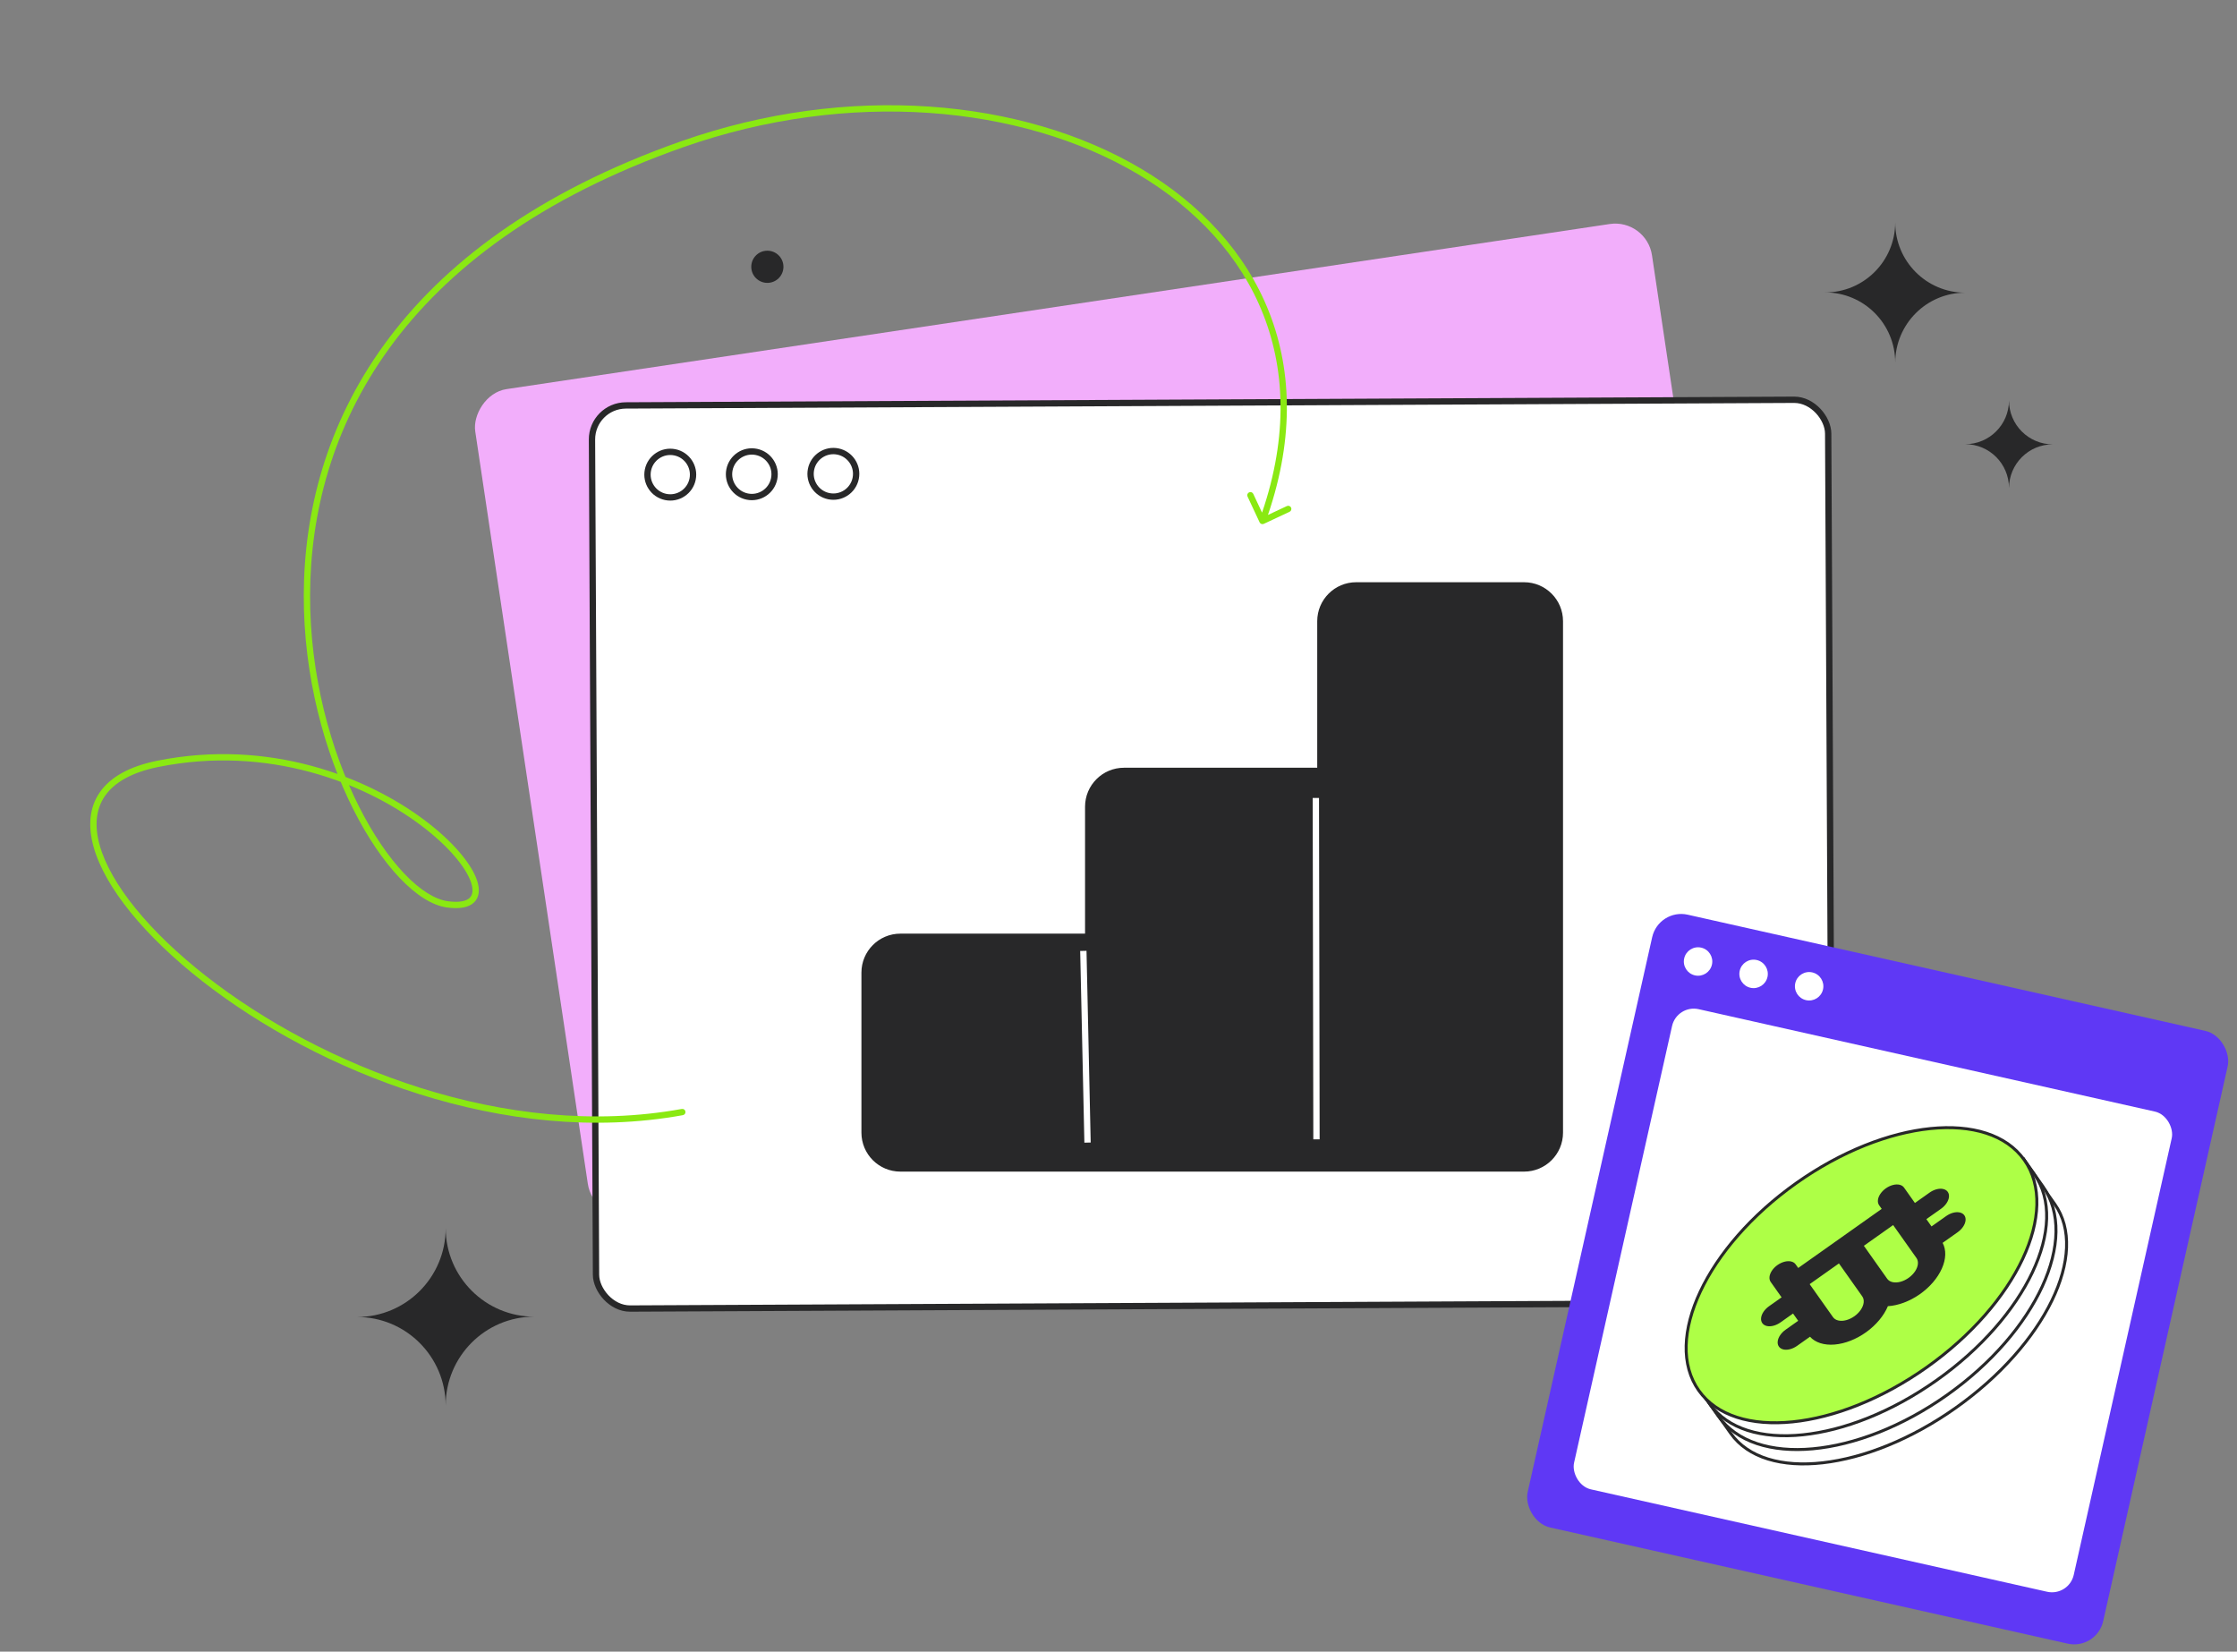
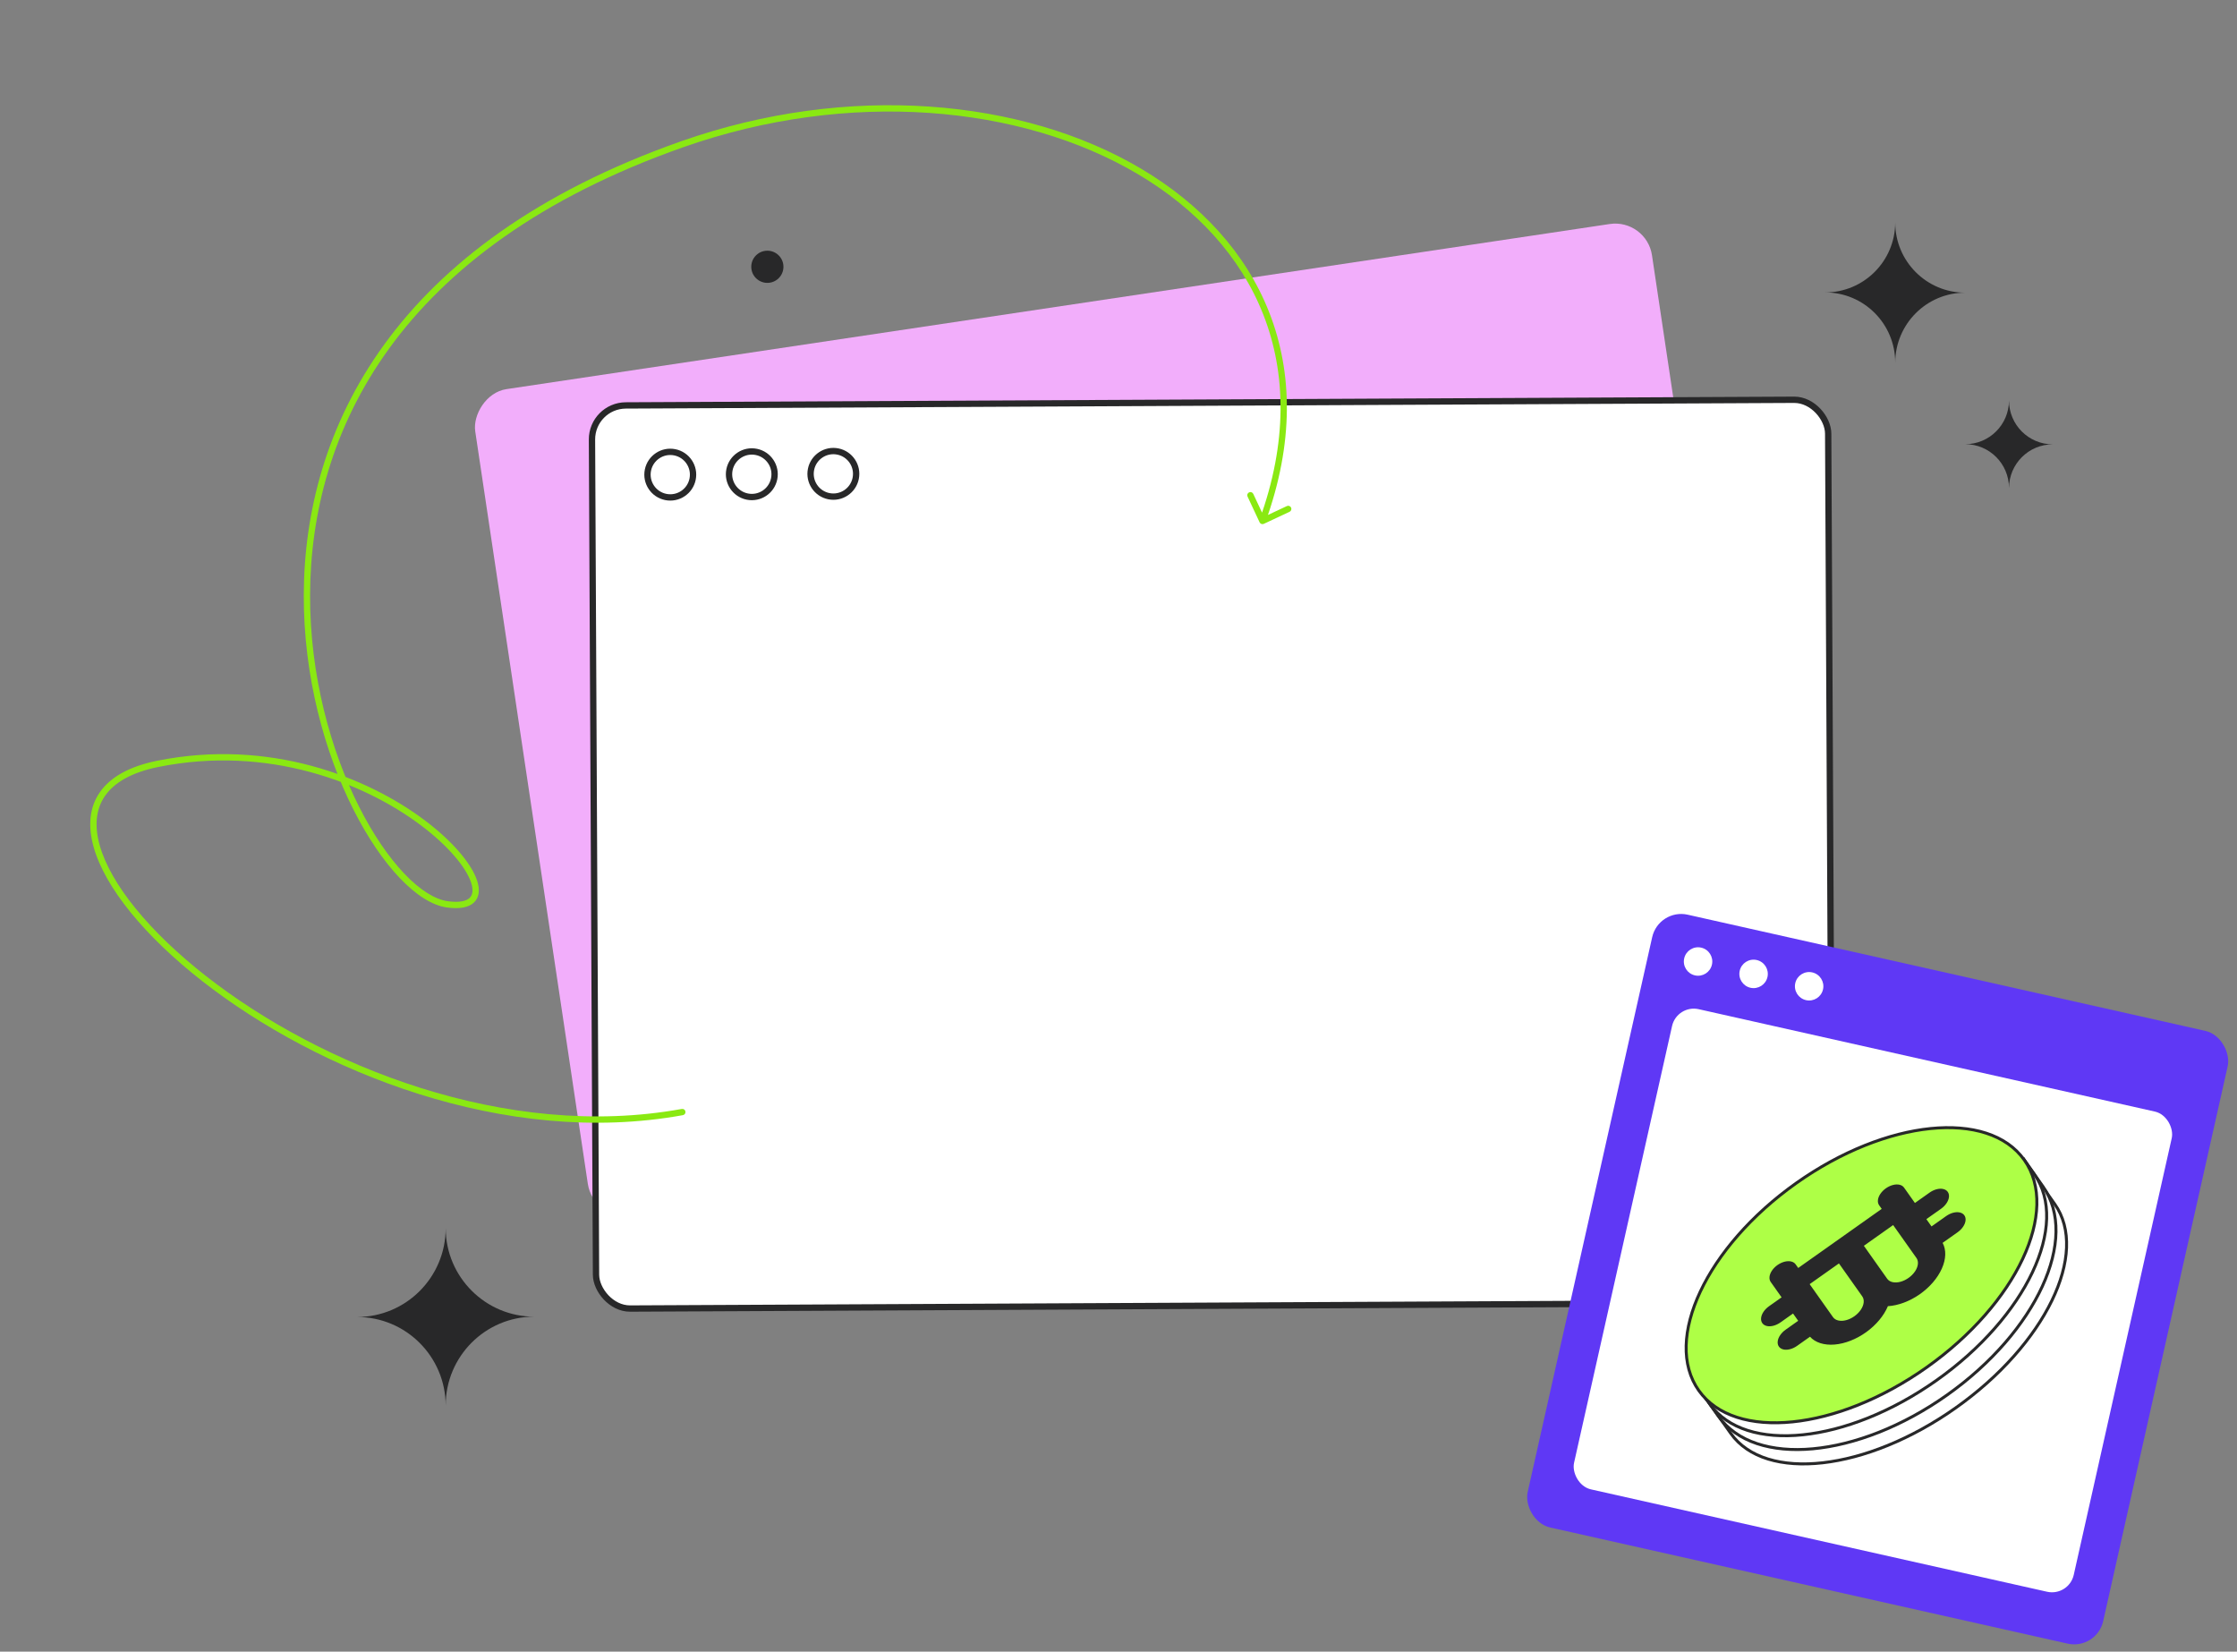
<svg xmlns="http://www.w3.org/2000/svg" width="531" height="392" viewBox="0 0 531 392" fill="none">
  <rect x="0" y="0" width="531" height="392" fill="#808080" stroke="none" />
  <rect width="282.431" height="198.188" rx="8.815" transform="matrix(-0.989 0.148 0.148 0.989 390.828 51.862)" fill="#F2AEFB" />
  <rect x="140.481" y="96.264" width="293.444" height="214.353" rx="8.065" transform="rotate(-0.277 140.481 96.264)" fill="white" stroke="#282829" stroke-width="1.5" />
  <circle cx="159.103" cy="112.652" r="5.409" transform="rotate(11.496 159.103 112.652)" stroke="#282829" stroke-width="1.5" />
  <circle cx="178.46" cy="112.558" r="5.409" transform="rotate(11.496 178.46 112.558)" stroke="#282829" stroke-width="1.5" />
  <circle cx="197.817" cy="112.464" r="5.409" transform="rotate(11.496 197.817 112.464)" stroke="#282829" stroke-width="1.5" />
  <path d="M299.993 124.331C299.618 124.507 299.172 124.345 298.996 123.97L296.134 117.857C295.959 117.482 296.12 117.035 296.496 116.86C296.871 116.684 297.317 116.846 297.493 117.221L300.037 122.655L305.471 120.111C305.846 119.935 306.292 120.097 306.468 120.472C306.644 120.847 306.482 121.294 306.107 121.47L299.993 124.331ZM161.966 34.224L161.717 33.516L161.966 34.224ZM106.244 214.65L106.343 213.906L106.244 214.65ZM161.832 263.199C162.24 263.125 162.63 263.395 162.704 263.803C162.778 264.21 162.508 264.601 162.1 264.675L161.966 263.937L161.832 263.199ZM299.675 123.652L298.97 123.397C305.635 105.001 305.31 88.592 299.905 74.752C294.497 60.904 283.977 49.559 270.137 41.35C242.443 24.923 201.533 21.105 162.215 34.931L161.966 34.224L161.717 33.516C201.39 19.566 242.772 23.374 270.902 40.06C284.975 48.407 295.751 59.992 301.302 74.206C306.856 88.428 307.152 105.214 300.381 123.908L299.675 123.652ZM161.966 34.224L162.215 34.931C128.118 46.92 106.011 63.912 92.409 82.664C78.807 101.416 73.672 121.978 73.606 141.171C73.539 160.372 78.545 178.188 85.204 191.41C88.534 198.021 92.267 203.462 95.966 207.348C99.684 211.254 103.286 213.502 106.343 213.906L106.244 214.65L106.146 215.393C102.582 214.922 98.683 212.378 94.879 208.382C91.055 204.365 87.243 198.793 83.864 192.085C77.106 178.667 72.038 160.618 72.106 141.165C72.174 121.705 77.382 100.825 91.195 81.783C105.008 62.741 127.389 45.587 161.717 33.516L161.966 34.224ZM106.244 214.65L106.343 213.906C109.137 214.276 110.721 213.836 111.481 213.109C112.189 212.43 112.413 211.254 111.821 209.463C110.633 205.874 106.416 200.736 99.729 195.747C86.41 185.81 63.737 176.799 37.663 182.018L37.516 181.283L37.369 180.547C63.943 175.228 87.04 184.409 100.626 194.545C107.391 199.592 111.91 204.96 113.245 208.992C113.913 211.01 113.844 212.923 112.518 214.192C111.245 215.412 109.055 215.778 106.146 215.393L106.244 214.65ZM37.516 181.283L37.663 182.018C31.186 183.315 27.096 185.765 24.919 188.913C22.753 192.045 22.38 196.016 23.658 200.59C26.227 209.792 35.396 221.102 48.953 231.7C76.034 252.869 120.096 270.787 161.832 263.199L161.966 263.937L162.1 264.675C119.817 272.363 75.33 254.223 48.029 232.881C34.395 222.223 24.914 210.664 22.213 200.994C20.855 196.132 21.192 191.665 23.685 188.06C26.166 184.471 30.684 181.885 37.369 180.547L37.516 181.283Z" fill="#8AE912" />
  <path fill-rule="evenodd" clip-rule="evenodd" d="M105.792 333.57C105.75 321.97 96.351 312.579 84.762 312.579C96.376 312.579 105.792 303.145 105.792 291.509C105.834 303.11 115.234 312.501 126.822 312.501C115.207 312.501 105.792 321.934 105.792 333.57Z" fill="#282829" />
  <circle cx="182.148" cy="63.32" r="3.819" fill="#282829" />
  <path fill-rule="evenodd" clip-rule="evenodd" d="M449.871 86.054C449.904 76.887 457.332 69.466 466.489 69.466C457.311 69.466 449.871 62.012 449.871 52.817C449.838 61.984 442.41 69.405 433.252 69.405C442.431 69.405 449.871 76.859 449.871 86.054Z" fill="#282829" />
  <path fill-rule="evenodd" clip-rule="evenodd" d="M476.879 115.832C476.9 110.102 481.543 105.464 487.267 105.464C481.53 105.464 476.879 100.804 476.879 95.057C476.858 100.787 472.216 105.425 466.492 105.425C472.229 105.425 476.879 110.084 476.879 115.832Z" fill="#282829" />
-   <path d="M361.767 278.824H213.728C208.205 278.824 203.728 274.347 203.728 268.824V230.843C203.728 225.32 208.205 220.843 213.728 220.843H256.81V191.466C256.81 185.943 261.288 181.466 266.81 181.466H311.922V147.437C311.922 141.914 316.399 137.437 321.922 137.437L361.767 137.437C367.29 137.437 371.767 141.914 371.767 147.437V268.824C371.767 274.347 367.29 278.824 361.767 278.824Z" fill="#282829" stroke="white" stroke-width="1.5" />
  <path d="M312.345 189.39L312.494 270.417" stroke="white" stroke-width="1.5" />
  <path d="M257.156 225.686L258.15 271.186" stroke="white" stroke-width="1.5" />
  <rect x="393.725" y="215.551" width="140.002" height="149.061" rx="7.052" transform="rotate(12.648 393.725 215.551)" fill="#5F38F5" />
  <rect x="398.057" y="238.364" width="121.559" height="116.803" rx="5.289" transform="rotate(12.648 398.057 238.364)" fill="white" />
  <circle cx="403.073" cy="228.207" r="3.376" transform="rotate(12.566 403.073 228.207)" fill="white" />
  <circle cx="416.253" cy="231.146" r="3.376" transform="rotate(12.566 416.253 231.146)" fill="white" />
  <circle cx="429.439" cy="234.084" r="3.376" transform="rotate(12.566 429.439 234.084)" fill="white" />
  <path d="M464.247 334.134C443.01 349.163 419.093 351.878 410.828 340.198L403.274 329.522L480.18 275.099L487.735 285.775C496 297.454 485.484 319.105 464.247 334.134Z" fill="white" stroke="#282829" stroke-width="0.705" stroke-linecap="round" stroke-linejoin="round" />
  <path d="M462.162 331.108C440.888 346.163 416.589 348.401 407.889 336.107L403.198 329.478L480.237 274.96L484.929 281.59C493.629 293.883 483.436 316.054 462.162 331.108Z" fill="white" stroke="#282829" stroke-width="0.705" stroke-linecap="round" stroke-linejoin="round" />
  <path d="M459.684 327.607C438.41 342.661 414.302 345.169 405.838 333.208L403.198 329.478L480.237 274.96L482.877 278.69C491.342 290.651 480.958 312.552 459.684 327.607Z" fill="white" stroke="#282829" stroke-width="0.705" stroke-linecap="round" stroke-linejoin="round" />
  <ellipse cx="47.342" cy="26.79" rx="47.342" ry="26.79" transform="matrix(-0.816 0.578 0.578 0.816 465.017 253.438)" fill="#AEFF46" stroke="#282829" stroke-width="0.705" stroke-linecap="round" stroke-linejoin="round" />
  <path d="M461.123 294.982L464.683 292.464C465.74 291.716 466.457 290.659 466.565 289.691C466.673 288.723 466.155 287.991 465.206 287.771C464.258 287.551 463.023 287.876 461.966 288.624L458.488 291.085L457.265 289.357L460.743 286.896C461.8 286.148 462.517 285.091 462.625 284.123C462.733 283.155 462.215 282.424 461.266 282.203C460.318 281.983 459.082 282.308 458.026 283.056L454.548 285.517L451.966 281.869C451.481 281.183 450.469 280.948 449.311 281.253C448.153 281.558 447.026 282.355 446.353 283.346C445.681 284.336 445.566 285.369 446.051 286.055L446.663 286.919L426.844 300.944L426.232 300.08C425.747 299.394 424.734 299.159 423.577 299.464C422.419 299.769 421.292 300.567 420.619 301.557C419.947 302.547 419.832 303.58 420.317 304.266L422.898 307.914L419.918 310.023C418.861 310.771 418.144 311.828 418.036 312.796C417.928 313.764 418.446 314.496 419.394 314.716C420.343 314.936 421.579 314.611 422.635 313.863L425.616 311.754L426.839 313.482L423.858 315.591C422.802 316.339 422.084 317.395 421.976 318.364C421.868 319.331 422.386 320.063 423.334 320.284C424.284 320.503 425.519 320.178 426.575 319.431L429.638 317.263C430.91 318.658 432.995 319.322 435.474 319.119C437.951 318.917 440.636 317.864 442.986 316.174C445.337 314.484 447.177 312.281 448.134 310.013C450.592 309.864 453.281 308.861 455.657 307.208C458.032 305.554 459.918 303.371 460.933 301.102C461.948 298.833 462.016 296.646 461.123 294.983L461.123 294.982ZM435.097 312.608L429.56 304.785L436.513 299.865L442.05 307.69C442.62 308.496 442.485 309.71 441.695 310.874C440.905 312.038 439.58 312.976 438.219 313.333C436.858 313.691 435.668 313.415 435.098 312.609L435.097 312.608ZM447.964 303.502L442.428 295.679L449.379 290.759L454.917 298.584C455.487 299.39 455.352 300.604 454.562 301.768C453.772 302.932 452.447 303.87 451.086 304.228C449.725 304.586 448.536 304.31 447.965 303.504L447.964 303.502Z" fill="#282829" />
</svg>